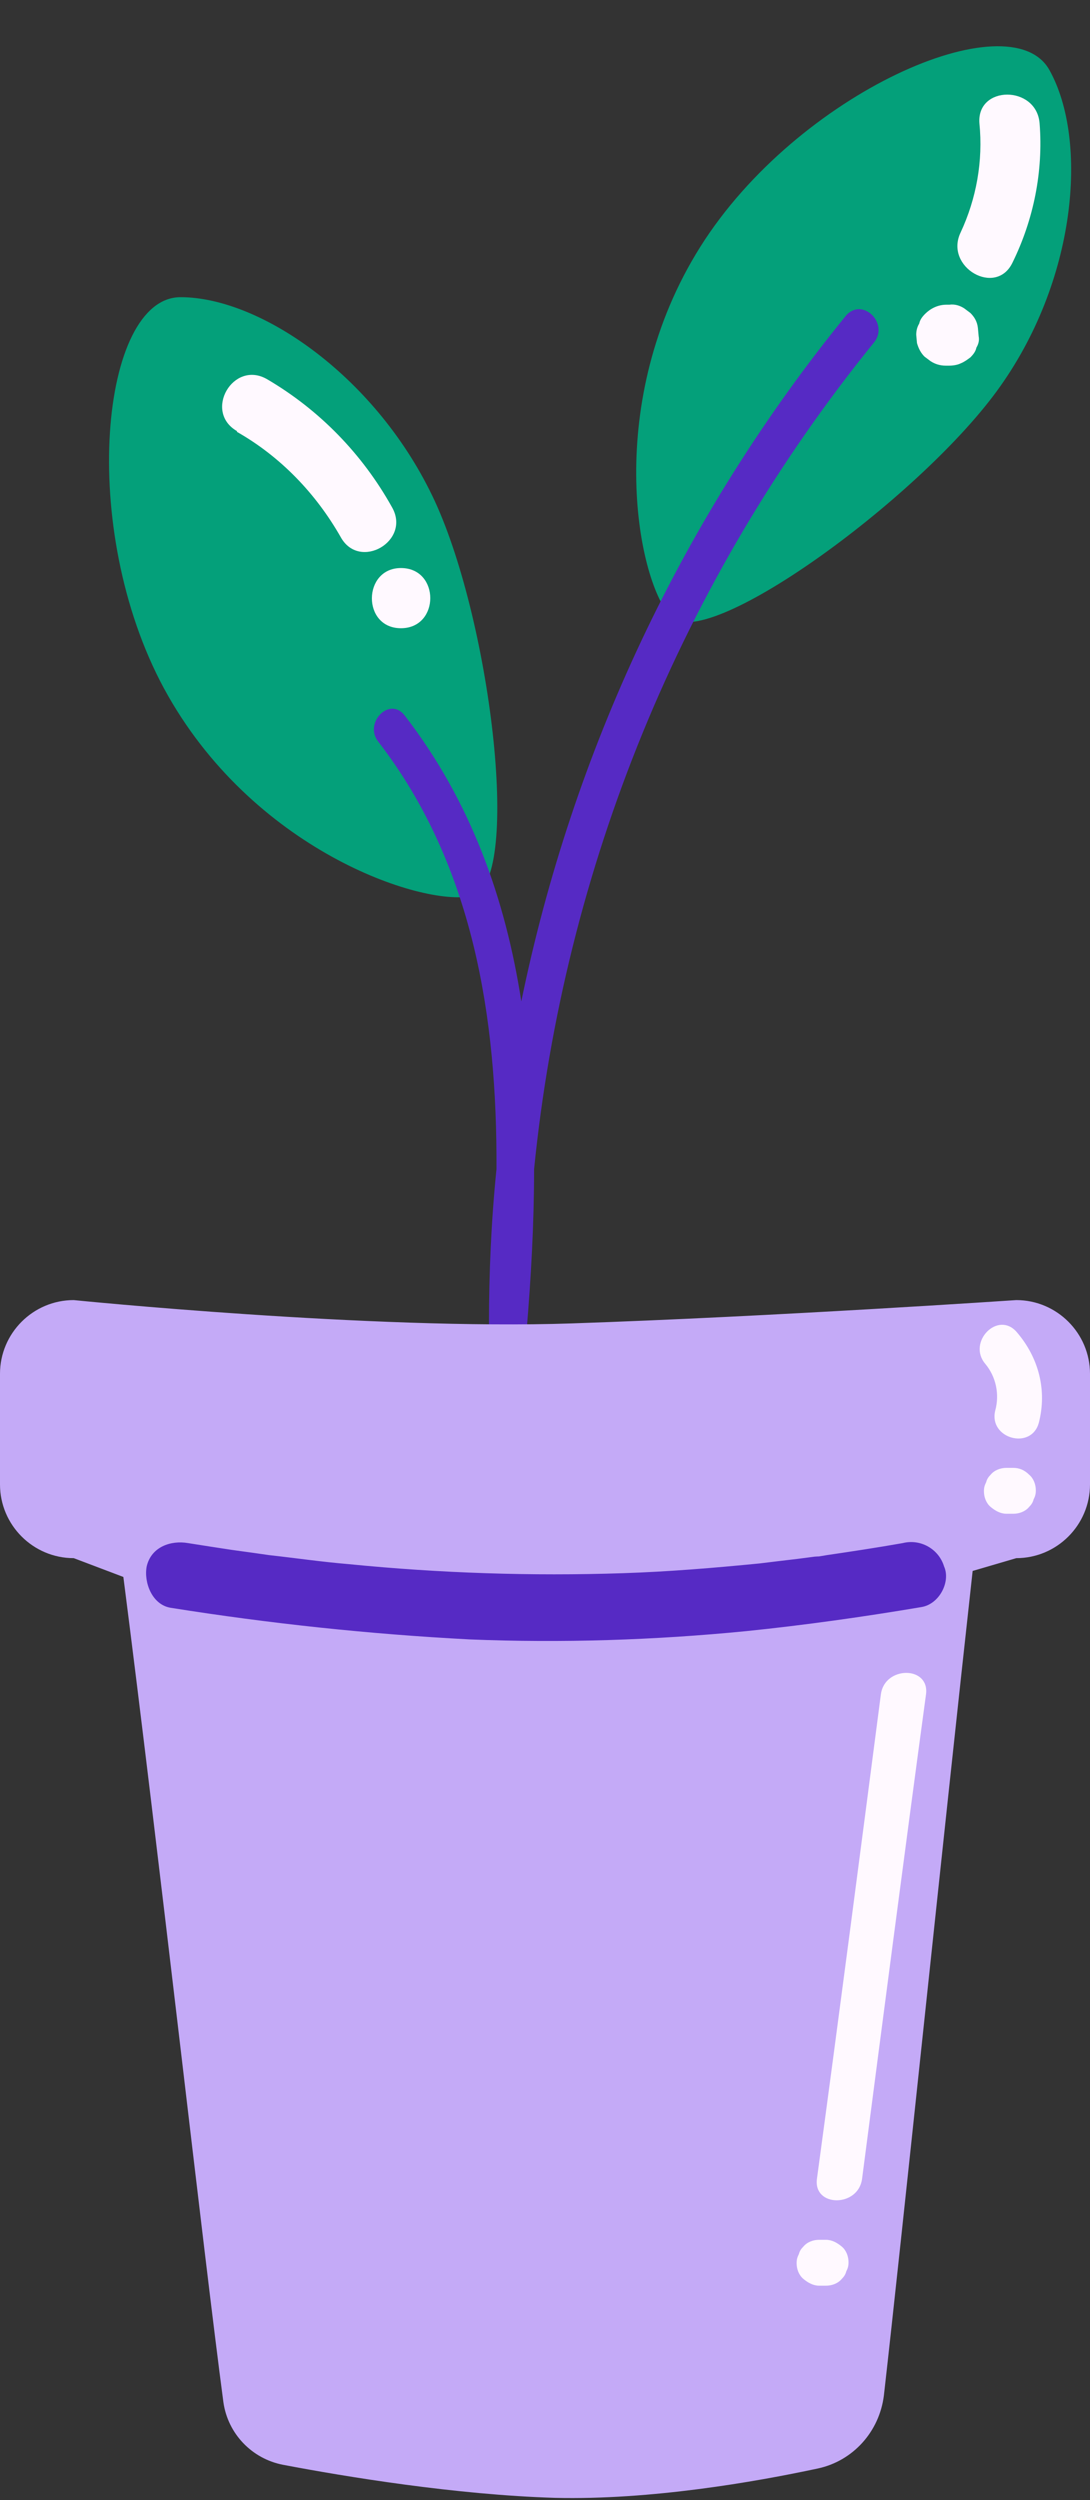
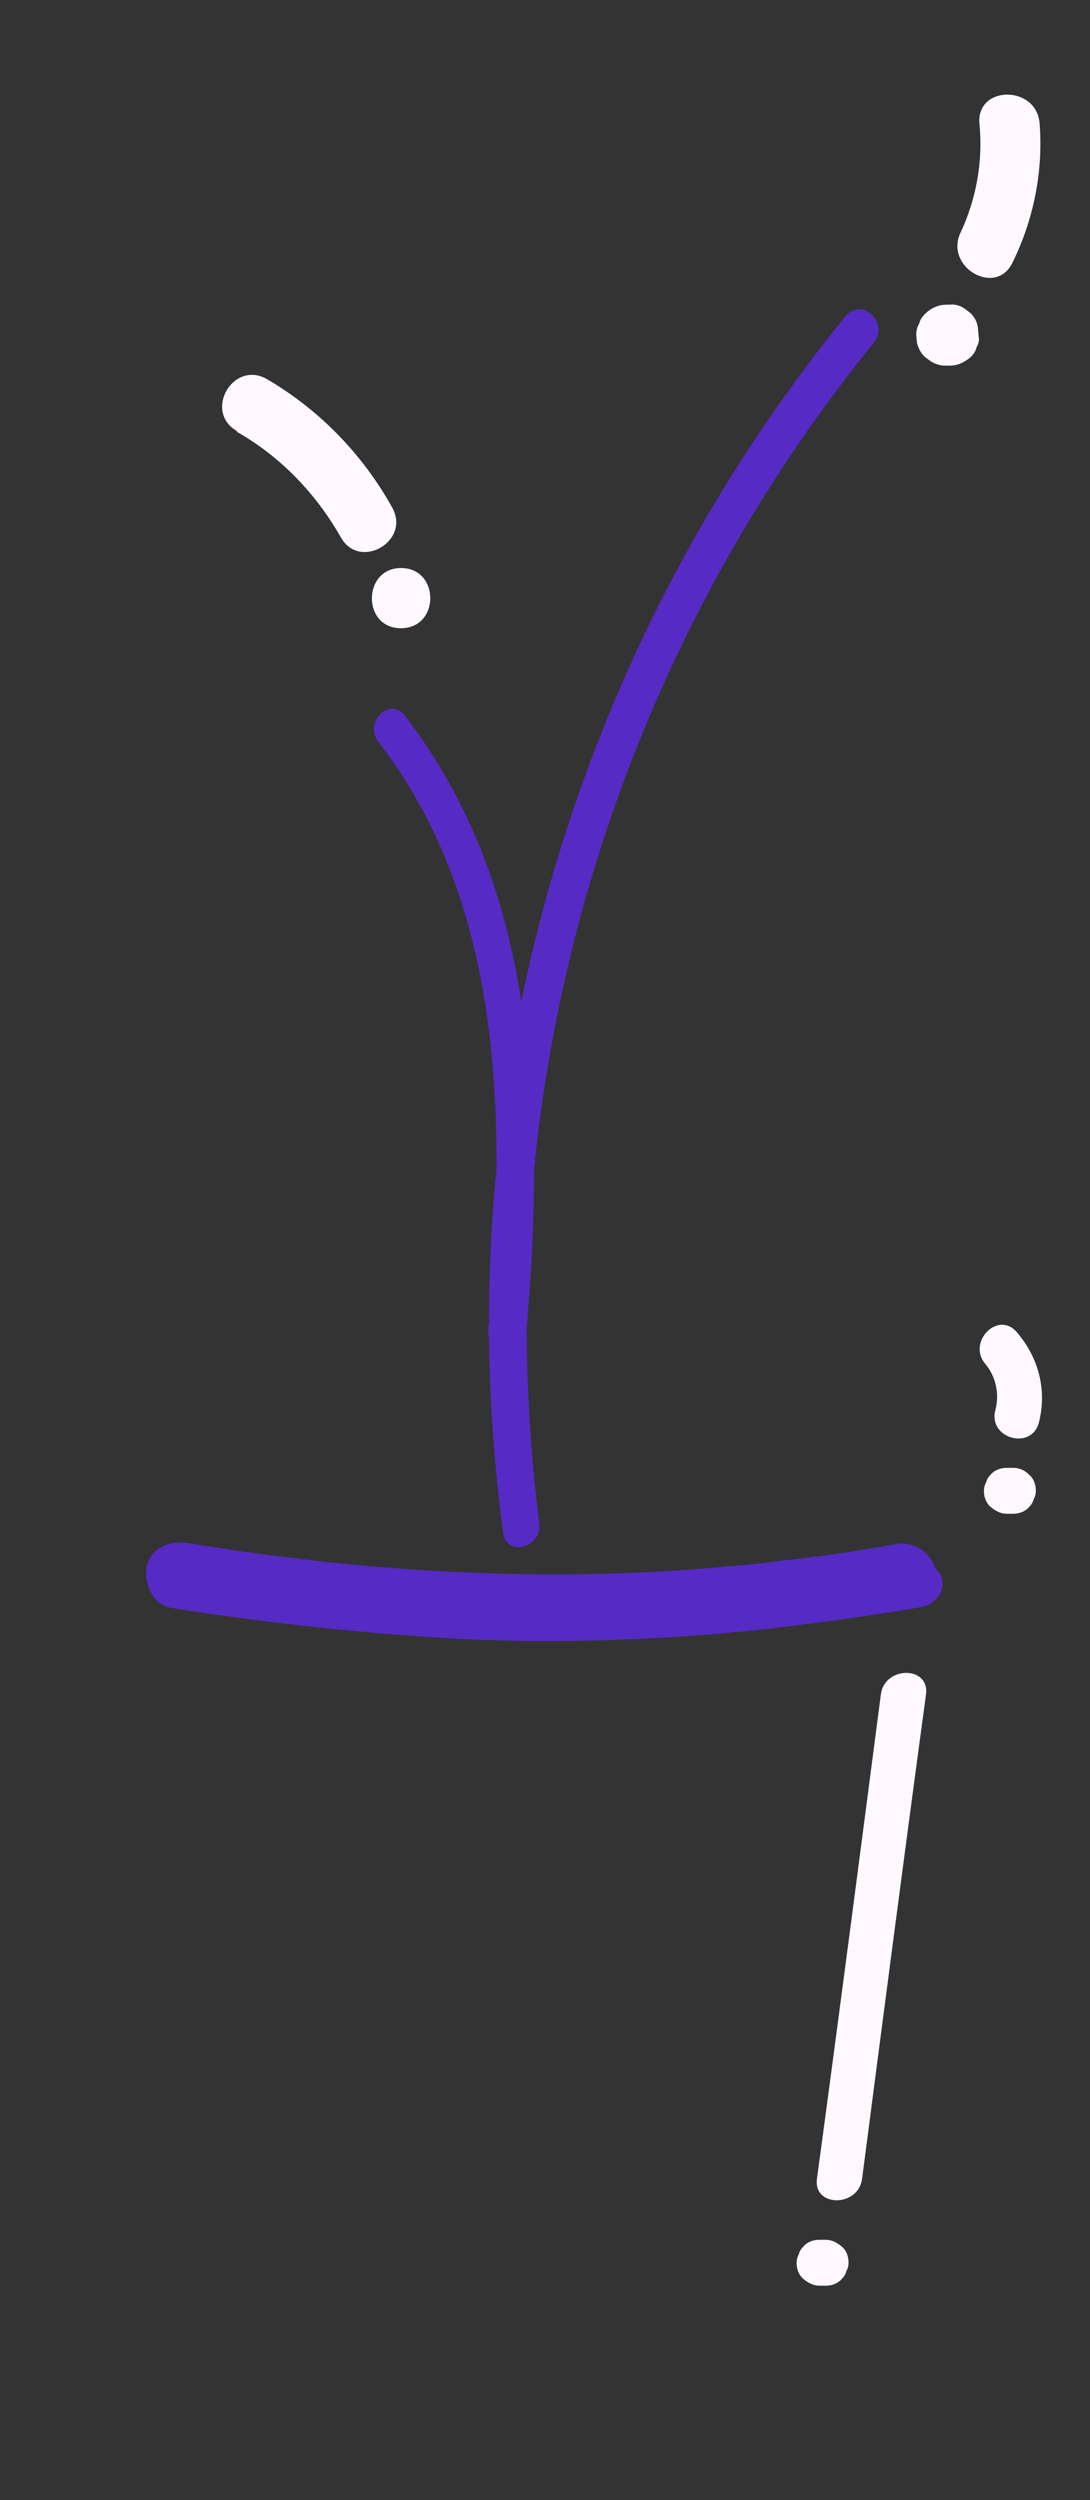
<svg xmlns="http://www.w3.org/2000/svg" height="332.3" preserveAspectRatio="xMidYMid meet" version="1.0" viewBox="0.0 -6.1 144.9 332.3" width="144.9" zoomAndPan="magnify">
  <rect x="0.0" y="-6.1" width="144.9" height="332.3" fill="#333333" stroke="none" />
  <g id="change1_1">
-     <path d="M57.8,60.5c7.6,16.5,11.6,51.1,4.9,52.5s-29.3-6.2-40.9-27.6c-11.5-21.3-8.4-52,2.2-52 C34.7,33.4,50.2,44.1,57.8,60.5z M139.5,3.2c-5.2-9.3-33.5,3-46.4,23.5s-8.5,44-4,49.1c4.5,5.1,32.7-15.3,43.4-29.9 S144.7,12.5,139.5,3.2z" fill="#04a07a" />
-   </g>
+     </g>
  <g id="change2_1">
    <path d="M116.2,39.4C90.5,71.1,75,109.3,71,149.3c0,7.2-0.4,14.4-1,21.5c0,0,0,0,0,0c0.1,8.5,0.6,17.1,1.7,25.6v0 c0.4,3.2-4.4,4.5-4.8,1.3c-1.2-8.7-1.8-17.5-1.9-26.2c-0.1-0.2-0.1-0.5-0.1-0.8c0-0.2,0-0.5,0.1-0.7c0-6.9,0.3-13.8,1-20.7 c0.1-20.2-3.1-40.5-15.7-56.8c-2-2.5,1.5-6.1,3.5-3.5c8.8,11.4,13.4,24.4,15.5,38c6.8-33.1,21.4-64.4,43.2-91.2 C114.7,33.4,118.2,36.9,116.2,39.4z" fill="#562ac4" />
  </g>
  <g id="change3_1">
-     <path d="M144.9,176.5v14.7c0,5.4-4.4,9.8-9.8,9.8l-5.8,1.7c-4,36.2-9.5,89.4-11.8,109.6c-0.6,4.8-4.1,8.7-8.8,9.7 c-8.4,1.8-22.2,4.2-34.9,3.9c-13.2-0.4-27.8-2.8-36.2-4.4c-4.1-0.8-7.3-4.1-7.9-8.3c-2.6-19.5-8.6-73.1-13.3-109.7L9.8,201 c-5.4,0-9.8-4.4-9.8-9.8v-14.7c0-5.4,4.4-9.8,9.8-9.8c0,0,39.6,4,66.2,3.1c26.7-0.9,59.1-3.1,59.1-3.1 C140.5,166.7,144.9,171.1,144.9,176.5z" fill="#c4aaf7" />
-   </g>
+     </g>
  <g id="change2_2">
-     <path d="M122.5,207.5c-7.7,1.3-15.5,2.4-23.3,3.2c-12.2,1.2-24.5,1.6-36.8,1.1c-13.3-0.7-26.5-2.1-39.7-4.2l0,0 c-2.5-0.4-3.6-3.4-3.2-5.5c0.6-2.6,3.2-3.5,5.5-3.1c1.9,0.3,3.8,0.6,5.8,0.9l2.9,0.4l0.7,0.1l1.4,0.2c3.6,0.4,7,0.9,10.6,1.2 c12.1,1.2,24.2,1.6,36.4,1.2c6.1-0.2,12.1-0.7,18.2-1.3c1.6-0.2,3.3-0.4,5-0.6c0.8-0.1,1.5-0.2,2.3-0.3c1.5-0.1-0.5,0.1,0.4,0 l1.2-0.2c3.4-0.5,6.7-1,10.1-1.6c2.4-0.6,4.8,0.8,5.5,3.1C126.4,204.1,124.9,207.1,122.5,207.5z" fill="#562ac4" />
+     <path d="M122.5,207.5c-7.7,1.3-15.5,2.4-23.3,3.2c-12.2,1.2-24.5,1.6-36.8,1.1c-13.3-0.7-26.5-2.1-39.7-4.2l0,0 c-2.5-0.4-3.6-3.4-3.2-5.5c0.6-2.6,3.2-3.5,5.5-3.1c1.9,0.3,3.8,0.6,5.8,0.9l2.9,0.4l0.7,0.1l1.4,0.2c3.6,0.4,7,0.9,10.6,1.2 c12.1,1.2,24.2,1.6,36.4,1.2c6.1-0.2,12.1-0.7,18.2-1.3c1.6-0.2,3.3-0.4,5-0.6c0.8-0.1,1.5-0.2,2.3-0.3c1.5-0.1-0.5,0.1,0.4,0 c3.4-0.5,6.7-1,10.1-1.6c2.4-0.6,4.8,0.8,5.5,3.1C126.4,204.1,124.9,207.1,122.5,207.5z" fill="#562ac4" />
  </g>
  <g id="change4_1">
    <path d="M45.3,65.3c-3.3-5.8-8-10.7-13.8-14l0-0.1c-4.5-2.6-0.5-9.5,4-6.9c7,4.1,12.7,10,16.6,17 C54.7,65.8,47.8,69.8,45.3,65.3z M53.3,69.4c-5.1,0-5.2,8,0,8C58.5,77.4,58.5,69.4,53.3,69.4z M134.6,28.8 c2.8-5.7,4.1-12.1,3.6-18.5c-0.4-5.1-8.4-5.1-8,0v0c0.5,5-0.4,10-2.5,14.5C125.5,29.4,132.4,33.4,134.6,28.8z M129,35.5l-0.8-0.6 c-0.6-0.4-1.3-0.6-2-0.5h-0.4c-1.1,0-2.1,0.5-2.8,1.2c-0.4,0.4-0.7,0.8-0.8,1.3c-0.3,0.5-0.4,1-0.4,1.5l0.1,1.1 c0.2,0.7,0.5,1.3,1,1.8l0.8,0.6c0.6,0.4,1.3,0.6,2,0.6h0.5c0.5,0,1.1-0.1,1.5-0.3c0.5-0.2,0.9-0.5,1.3-0.8c0.4-0.4,0.7-0.8,0.8-1.3 c0.3-0.5,0.4-1,0.3-1.5l-0.1-1.1C129.9,36.6,129.5,36,129,35.5z M135.2,171c-2.5-3-6.7,1.3-4.2,4.2c1.4,1.7,1.9,4,1.3,6.2 c-0.9,3.7,4.8,5.3,5.8,1.6C139.2,178.7,138.1,174.4,135.2,171z M134.7,189c-0.3,0-0.6,0-0.9,0c-0.8,0-1.6,0.3-2.1,0.9 c-0.3,0.3-0.5,0.6-0.6,1c-0.2,0.4-0.3,0.7-0.3,1.2c0,0.8,0.3,1.6,0.9,2.1c0.6,0.5,1.3,0.9,2.1,0.9c0.3,0,0.6,0,0.9,0 c0.8,0,1.6-0.3,2.1-0.9c0.3-0.3,0.5-0.6,0.6-1c0.2-0.4,0.3-0.7,0.3-1.2c0-0.8-0.3-1.6-0.9-2.1C136.2,189.3,135.5,189,134.7,189z M117.1,219.1c-2.8,21.5-5.6,43-8.5,64.4c-0.5,3.8,5.5,3.8,6,0c2.8-21.5,5.6-43,8.5-64.4C123.6,215.3,117.6,215.3,117.1,219.1z M109.8,291.6c-0.3,0-0.6,0-0.9,0c-0.8,0-1.6,0.3-2.1,0.9c-0.3,0.3-0.5,0.6-0.6,1c-0.2,0.4-0.3,0.7-0.3,1.2c0,0.8,0.3,1.6,0.9,2.1 c0.6,0.5,1.3,0.9,2.1,0.9c0.3,0,0.6,0,0.9,0c0.8,0,1.6-0.3,2.1-0.9c0.3-0.3,0.5-0.6,0.6-1c0.2-0.4,0.3-0.7,0.3-1.2 c0-0.8-0.3-1.6-0.9-2.1C111.3,292,110.6,291.6,109.8,291.6z" fill="#fff9ff" />
  </g>
</svg>